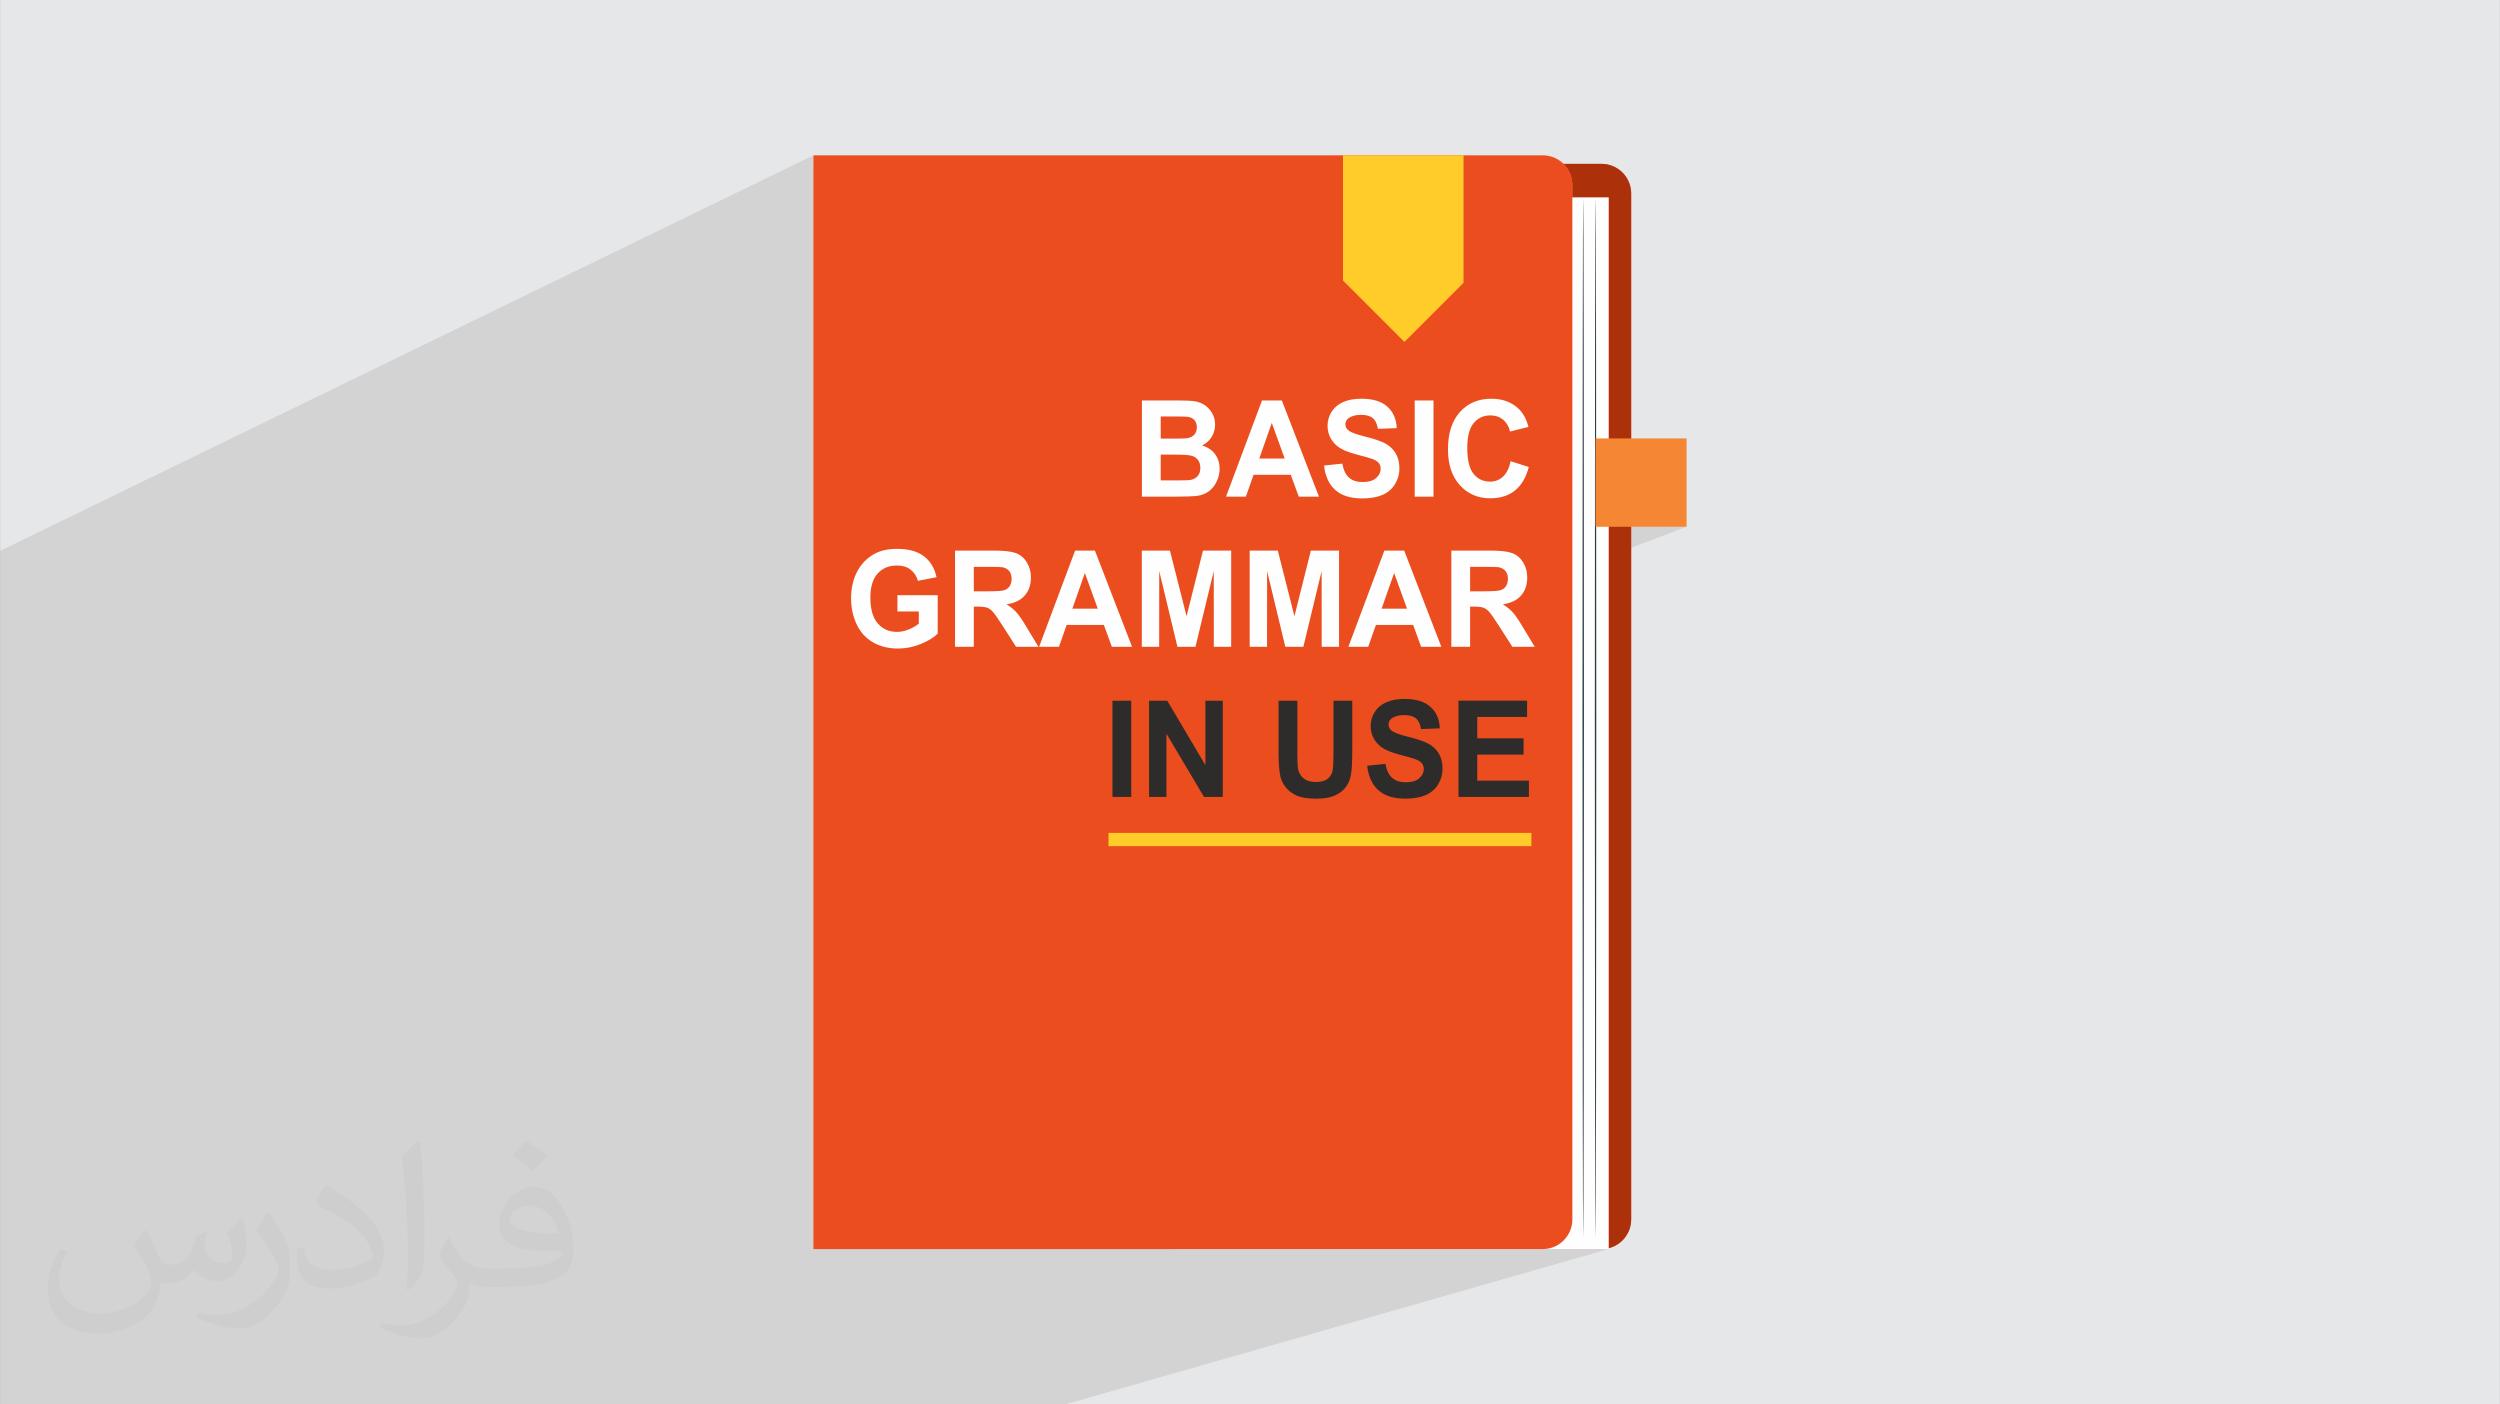
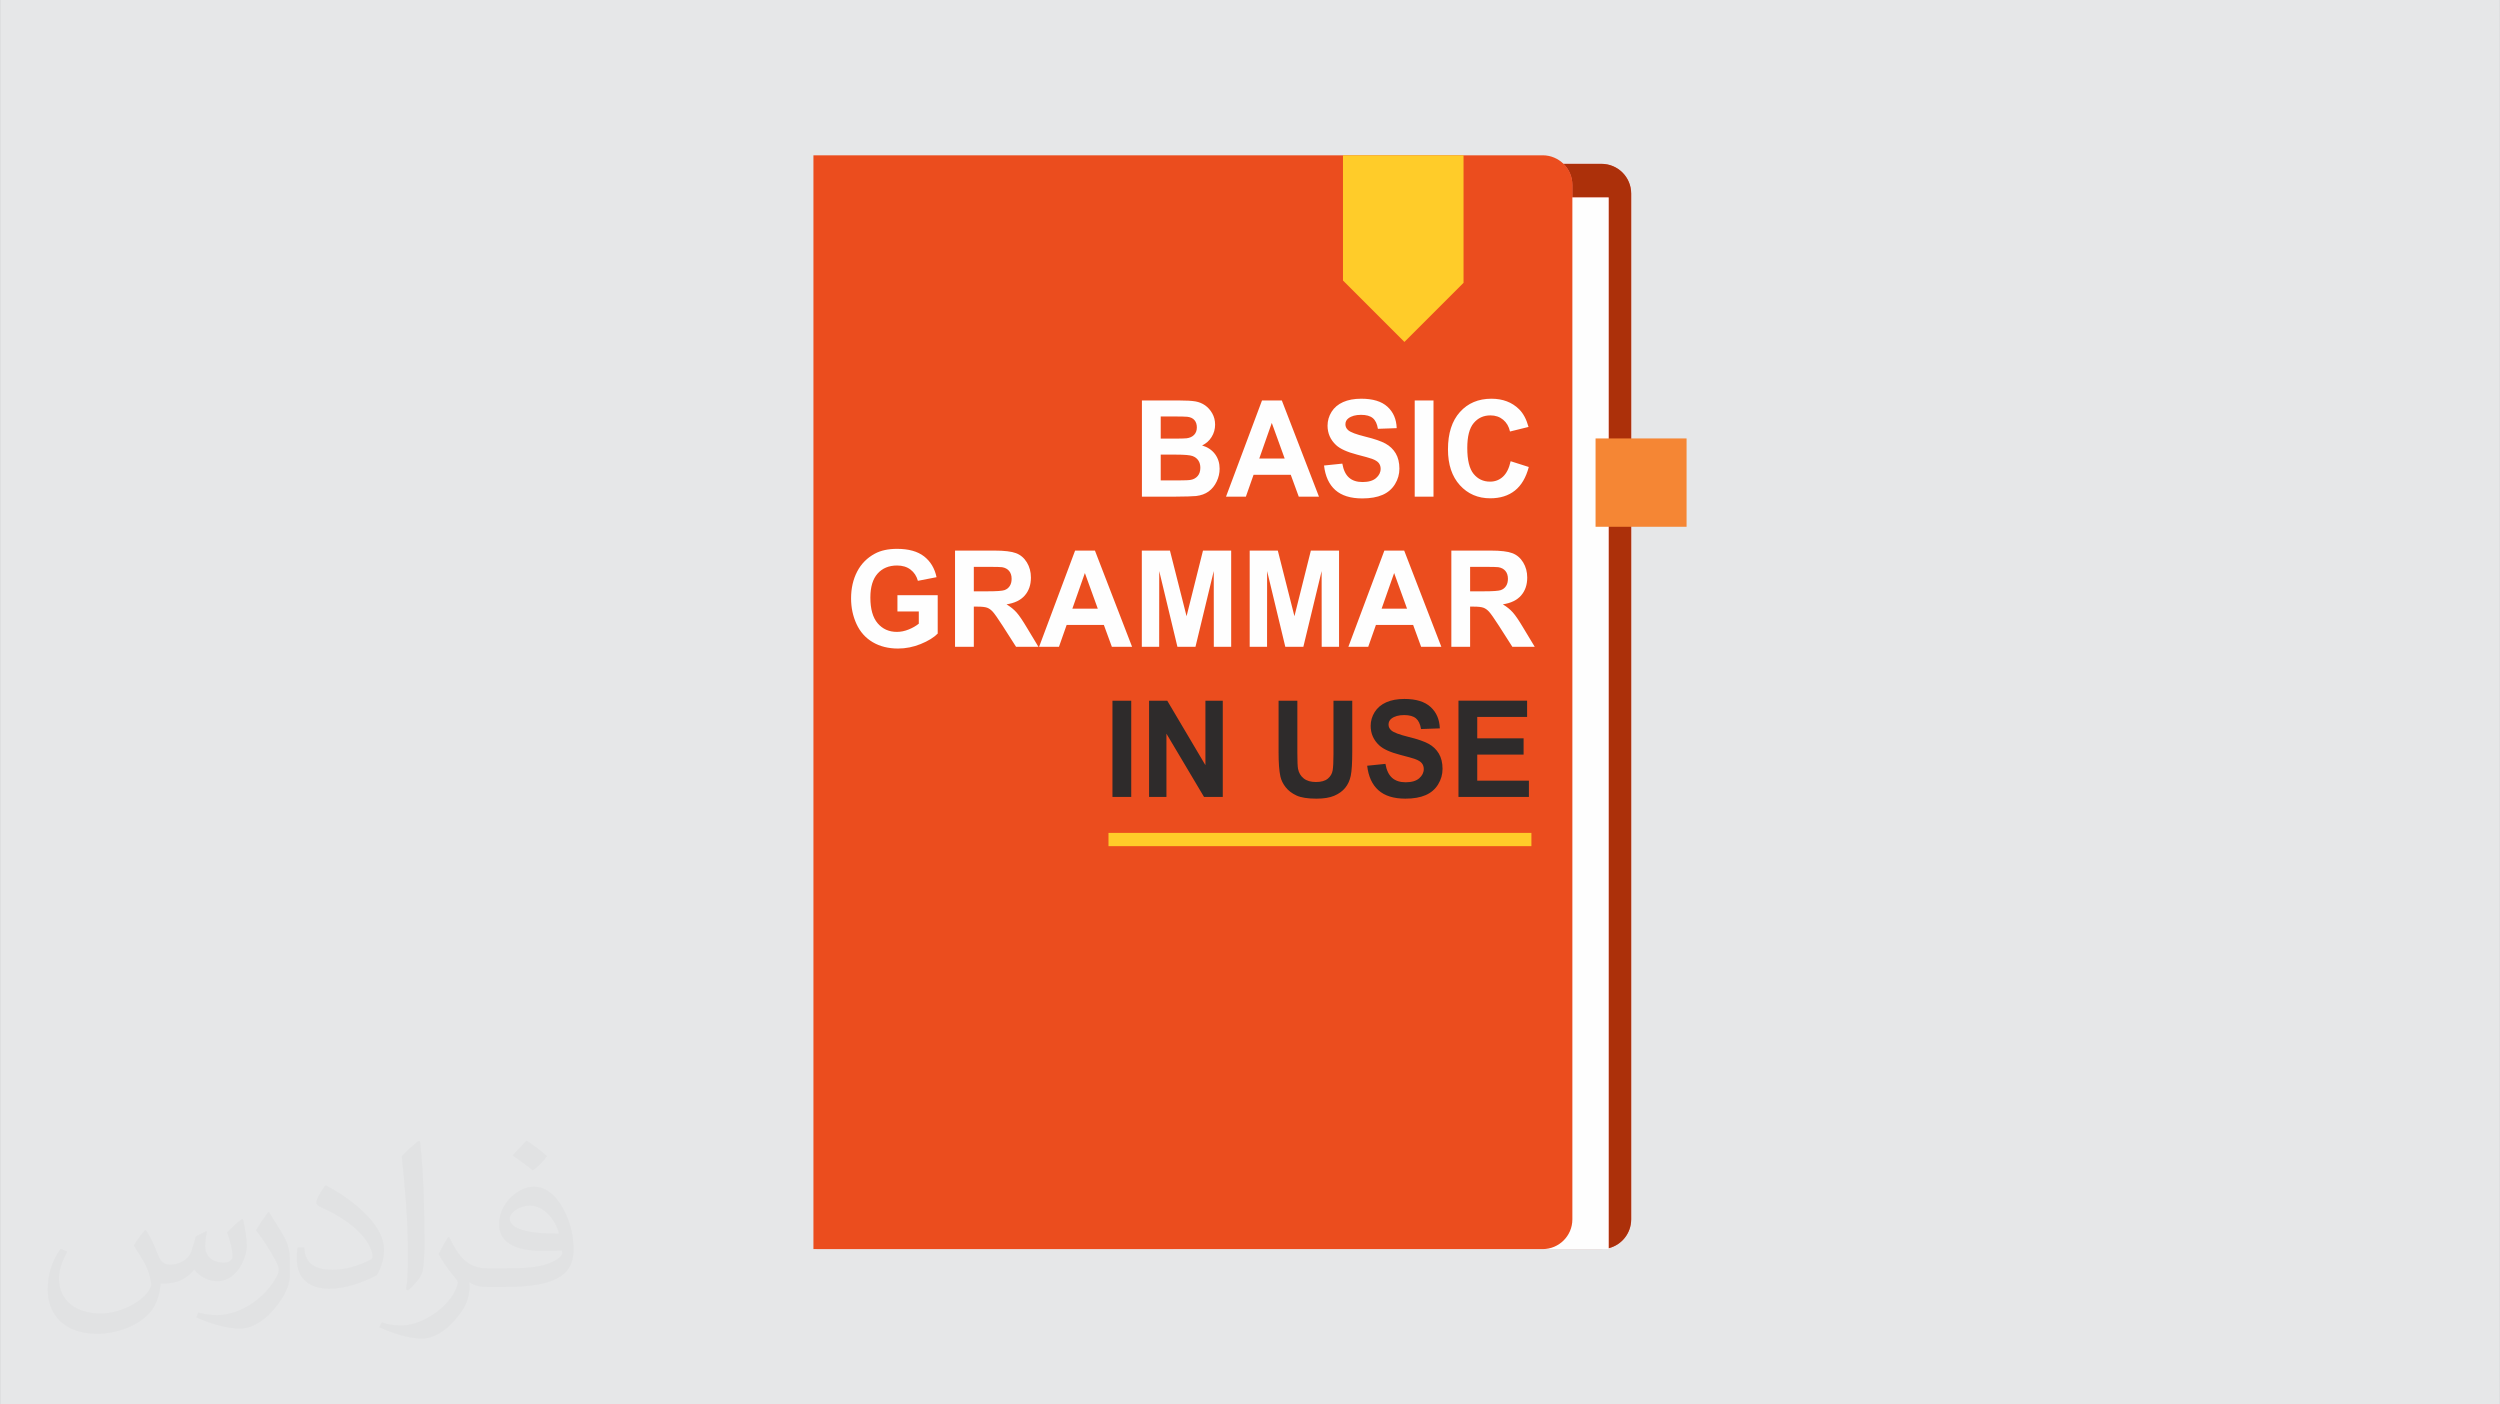
<svg xmlns="http://www.w3.org/2000/svg" xml:space="preserve" width="3.708in" height="2.083in" version="1.0" style="shape-rendering:geometricPrecision; text-rendering:geometricPrecision; image-rendering:optimizeQuality; fill-rule:evenodd; clip-rule:evenodd" viewBox="0 0 3702.73 2080.18">
  <rect x="0" y="0" width="3702.73" height="2080.18" fill="#808080" stroke="none" />
  <defs>
    <style type="text/css">
   
    .fil0 {fill:#E6E7E8}
    .fil12 {fill:#FFCC29}
    .fil9 {fill:#2C3C43;fill-rule:nonzero}
    .fil11 {fill:#2E2B2B;fill-rule:nonzero}
    .fil5 {fill:#AC300A;fill-rule:nonzero}
    .fil3 {fill:#D9DAD9;fill-rule:nonzero}
    .fil7 {fill:#EB4D1E;fill-rule:nonzero}
    .fil4 {fill:#F3786E;fill-rule:nonzero}
    .fil10 {fill:#F58634;fill-rule:nonzero}
    .fil6 {fill:#FEFEFE;fill-rule:nonzero}
    .fil8 {fill:#FFCC29;fill-rule:nonzero}
    .fil2 {fill:#373435;fill-opacity:0.031}
    .fil1 {fill:#2B2A29;fill-opacity:0.102}
   
  </style>
  </defs>
  <g id="Layer_x0020_1">
    <path class="fil0" d="M-0 0l3702.73 0 0 2080.18 -3702.73 0 0 -2080.18z" />
-     <path class="fil1" d="M2382.55 669.92l12.94 -5.09 -0.03 -0.18 -0.24 -0.39 -0.44 -0.59 -0.63 -0.77 -0.81 -0.95 -0.98 -1.11 -1.14 -1.27 -1.29 -1.42 -1.43 -1.55 -1.56 -1.67 -1.68 -1.78 -1.79 -1.88 -0.92 -0.95 0 -357.84 0 -0 -53.71 0 0 -18.46 -0.23 -4.54 -0.68 -4.41 -1.1 -4.25 -1.51 -4.07 -1.89 -3.87 -2.24 -3.65 -2.58 -3.4 -2.89 -3.13 -114.35 49.79 -212.3 0 0 -62.46 -138.75 62.46 -112.64 0 -527.98 240.27 0 -290.06 -5 2.43 0 -15.09 -1204.71 585.88 0 13.23 0 254.13 0 42.14 0 103.98 0 46.48 0 40.82 0 29.62 0 5.62 0 8.73 0 5.89 0 0.2 0 1.68 0 10.1 0 0.59 0 1.12 0 0.5 0 5.55 0 1.12 0 1.81 0 1.41 0 2.74 0 0.57 0 7.23 0 4.67 0 0.56 0 4.93 0 0.06 0 0.1 0 8.31 0 2.22 0 2.65 0 2.39 0 2.81 0 0.04 0 2.3 0 3.45 0 0.73 0 2.2 0 1.62 0 3.36 0 0.46 0 0.15 0 3.37 0 0.74 0 1.31 0 0.32 0 1.65 0 0.16 0 1.31 0 2.45 0 2.82 0 1.65 0 1.01 0 1.37 0 1.54 0 0.4 0 0.37 0 0.55 0 3.19 0 2.77 0 3.35 0 4.79 0 0.22 0 0.15 0 0.22 0 1.88 0 0.27 0 4.76 0 1.26 0 0.7 0 0.15 0 3.73 0 2.37 0 0.59 0 5.15 0 0.18 0 0.46 0 0.85 0 0.07 0 0.62 0 3.97 0 2.38 0 6.31 0 8.41 0 1.82 0 1.68 0 0.62 0 1.21 0 0.91 0 2.45 0 3.53 0 1.49 0 7.98 0 6.53 0 0.29 0 3.07 0 1.4 0 2.11 0 3.96 0 6.17 0 1.1 0 0.33 0 4.82 0 3.36 0 1.71 0 4.56 0 3.8 0 9.64 0 6.65 0 1.44 0 8.3 0 1.56 0 3.44 0 1.3 0 7.97 0 0.42 0 8.79 0 8.64 0 4.24 0 4.5 0 0.85 0 7.38 0 9.87 0 7 0 7.15 0 3.31 0 6.44 0 1.88 0 5.19 0 9.38 0 3.62 0 9.7 0 12.63 0 11.47 0 8.56 0 0.26 0 16.08 0 8.43 0 8.39 0 3.49 0 5.09 0 0.06 0 4.06 0 4.12 0 7.91 0 4.85 0 0.29 0 0.52 0 3.33 0 2.53 0 5.47 0 1.12 0 1.61 0 5.17 0 0.51 0 2.17 0 7.02 0 0.34 0 3.48 0 0.47 0 9.71 0 2.06 0 0.76 0 0.47 0 4.45 0 0.77 0 10.8 0 0.53 0 4.72 0 0.06 0 3.43 0 11.01 0 0.11 0 2.22 0 14.16 0 7.43 0 0.1 0 68.21 0 82.11 165.47 0 14.62 0 14.69 0 291.87 0 4.63 0 996.05 0 1.66 0 4.1 0 12.74 0 62.22 0 5.63 0 0.09 0 4.08 0 804.71 -230.03 0 -1.26 2.51 -0.72 -2.51 0.64 0 -929.87 0.02 -0.02 1.88 -1.79 1.78 -1.68 1.67 -1.56 1.55 -1.43 1.42 -1.29 1.27 -1.14 1.11 -0.98 0.95 -0.81 0.77 -0.63 0.59 -0.44 0.39 -0.24 -13.4 4.98 0 -87.82 115.46 -43.83 -115.46 0 0 -110.33z" />
    <path class="fil2" d="M215.96 1821.93c7.07,10.71 11.65,21.01 16.13,32.45 3.33,6.66 5.09,18.93 20.7,18.93 4.57,0 11.13,-1.35 16.95,-4.57 6.55,-3.44 11.54,-8.64 14.15,-16.53l6.24 -21.01 15.19 -7.49 1.04 1.04c-2.08,7.91 -2.59,15.5 -2.59,21.43 0,17.57 15.19,24.23 27.25,24.23 7.07,0 13.42,-3.44 13.42,-9.89 0,-8.32 -3.53,-22.47 -8.12,-35.16 7.07,-7.07 14.15,-14.15 22.26,-19.87l1.25 0.63c3.53,14.98 5.51,29.75 5.51,39.63 0,9.67 -4.27,20.39 -7.8,27.36 -7.28,13.73 -20.18,24.65 -35.78,24.65 -11.85,0 -25.06,-5.93 -34.12,-16.95l-0.52 0c-8.53,10.61 -21.74,20.18 -42.86,20.18l-6.55 0c-1.04,13.94 -4.05,23.81 -8.64,32.66 -12.58,24.54 -49.92,41.92 -85.08,41.92 -48.89,0 -73.43,-28.19 -73.43,-65.73 0,-23.19 7.59,-44.72 19.24,-60.01l9.56 3.95c-7.28,13.94 -12.17,27.04 -12.17,39.94 0,35.16 28.61,51.9 61.58,51.9 30.58,0 68.44,-19.45 75.31,-42.02 -2.59,-24.65 -11.85,-36.19 -26,-58.66 4.27,-7.49 9.78,-14.98 16.64,-22.98l1.25 0 0 0 0 0 -0.01 -0.04zm563.83 -132.3c10.3,6.45 20.39,14.04 30.27,22.78 -5.51,7.8 -12.38,14.88 -20.91,21.12 -9.89,-8.01 -19.76,-14.88 -29.86,-22.16 6.86,-7.7 13.63,-15.08 20.49,-21.74l0 0 0 0 0 0 0 0 0 0 0.01 0zm5.3 96.11c-16.64,0 -30.27,10.92 -30.27,19.03 0,17.38 33.28,22.78 73.12,22.56 -4.99,-20.39 -22.47,-41.61 -42.86,-41.61l0 0.01zm-37.35 92.99c21.64,0 40.57,-0.63 55.02,-4.27 16.13,-4.05 29.75,-12.17 29.75,-17.78 0,-1.46 0,-3.22 -0.52,-4.68 -9.05,0.83 -19.45,0.83 -28.5,0.83 -29.33,0 -51.79,-6.66 -60.64,-23.09 -2.19,-4.57 -3.74,-9.67 -3.74,-15.5 0,-15.92 6.86,-31.41 18.93,-42.13 10.08,-8.84 21.22,-14.35 32.55,-14.35 20.49,0 36.81,16.44 48.26,42.34 6.24,14.15 10.5,30.47 10.5,51.07 0,13.73 -3.74,25.27 -12.27,33.8 -15.92,15.4 -45.24,21.22 -90.17,21.22l-20.39 0 0 0 -5.3 0c-11.13,0 -19.14,-1.98 -25.48,-6.86l-1.04 0c0.31,2.59 0.52,5.09 0.52,7.49 0,10.08 -3.33,22.98 -10.08,33.28 -19.97,29.64 -41.61,42.53 -60.33,42.53 -18.93,0 -42.13,-7.28 -63.03,-16.75l3.74 -7.28c6.76,2.81 16.13,4.68 29.02,4.68 33.8,0 78.21,-32.45 83.72,-64.17 -1.25,-2.59 -3.53,-6.03 -6.76,-9.67 -9.89,-11.75 -16.13,-21.53 -21.95,-31.82 4.99,-9.89 9.56,-17.78 13.83,-24.96l1.77 -0.21c14.46,29.44 27.56,46.28 56.78,46.28l4.57 0 0 0 21.22 0 0 0 0 0 0 0 0 0 0 0 0.04 0zm-146.45 31.1c2.5,-13.52 2.7,-28.7 2.7,-42.86l0 -21.01c0,-39.21 -4.99,-96.2 -9.05,-133.34 7.07,-7.59 16.95,-16.53 24.75,-22.56l2.29 0.63c5.3,46.7 6.55,100.79 6.55,150.81 0,13.11 -0.52,25.9 -1.77,35.26 -0.73,11.85 -7.59,20.8 -22.26,34.53l-3.22 -1.46zm-150.71 -61.89c0.73,18.41 9.78,32.87 41.4,32.87 19.66,0 36.3,-5.09 54.71,-13.83 3.33,-1.46 5.09,-3.44 5.09,-5.09 0,-11.54 -8.84,-26.83 -23.71,-40.77 -14.46,-13.11 -33.6,-24.65 -51.48,-32.35 -6.14,-2.59 -8.12,-5.3 -8.12,-7.91 0,-5.3 7.07,-16.44 12.9,-24.44l1.98 -0.21c20.49,10.71 43.38,26.63 60.33,44.3 15.4,16.33 24.96,32.87 24.96,50.86 0,13.31 -4.05,25.79 -10.61,37.44 -22.47,11.33 -46.39,19.97 -70.1,19.97 -28.81,0 -48.47,-13.52 -48.47,-45.24 0,-3.44 0,-8.73 1.25,-15.61l9.89 0 0 0 0 0 0 0 0 0 0 0 -0.01 0zm-52.11 -52.32l17.89 28.92c6.55,10.71 12.69,22.37 12.69,40.77l0 23.5c0,19.03 -12.17,39.42 -31.82,59.6 -15.4,13.63 -29.02,19.45 -41.61,19.45 -18.72,0 -40.15,-5.82 -64.9,-16.44l2.81 -7.28c7.8,2.08 16.84,3.84 27.98,3.84 35.58,-0.21 71.97,-26.21 88.61,-57.93 1.98,-3.64 2.7,-7.07 2.7,-9.47 0,-3.64 -1.98,-7.7 -3.53,-11.33 -9.05,-17.05 -19.14,-32.66 -30.27,-47.12 5.82,-9.16 11.65,-17.99 17.99,-26.73l1.46 0.21 0 0 0 0 0 0 0 0 0 0 -0.01 0z" />
    <g id="_2292244542688">
      <path class="fil3" d="M2396.13 906.91c0.18,0.22 -2.02,2.74 -5.72,6.66 -3.7,3.91 -8.91,9.19 -14.74,14.94 -5.83,5.75 -11.2,10.87 -15.15,14.5 -3.95,3.63 -6.5,5.78 -6.7,5.58 -0.2,-0.2 1.99,-2.72 5.69,-6.62 3.7,-3.91 8.92,-9.21 14.77,-14.97 5.85,-5.76 11.22,-10.89 15.18,-14.53 3.95,-3.63 6.49,-5.77 6.67,-5.55z" />
-       <path class="fil3" d="M2395.49 664.83c-0.22,0.18 -2.75,-2.02 -6.66,-5.73 -3.91,-3.7 -9.19,-8.9 -14.94,-14.73 -5.74,-5.84 -10.87,-11.2 -14.5,-15.15 -3.63,-3.95 -5.78,-6.5 -5.58,-6.7 0.2,-0.2 2.72,1.99 6.62,5.69 3.91,3.7 9.21,8.92 14.97,14.77 5.76,5.85 10.89,11.22 14.53,15.18 3.63,3.95 5.77,6.49 5.55,6.67z" />
      <path class="fil4" d="M2371.98 1850.15l-1162.27 0 0 -1607.45 1162.27 0c24.3,0 43.99,19.69 43.99,43.98l0 1519.48c0,24.29 -19.69,43.99 -43.99,43.99z" />
      <path class="fil5" d="M2382.55 1848.87l0 -1556.38 -53.71 0 0 -18.46c0,-12.26 -5.02,-23.35 -13.11,-31.33l56.25 0c24.3,0 43.99,19.69 43.99,43.98l0 1519.48c0,20.65 -14.23,37.98 -33.42,42.71l0 0z" />
      <path class="fil6" d="M1737.7 1850.15l644.86 0 0 -1557.67 -644.86 0 0 1557.67z" />
      <path class="fil7" d="M2284.86 1850.15l-1080.14 0 0 -1620.12 1080.14 0c24.29,0 43.99,19.7 43.99,43.99l0 1532.13c0,24.29 -19.7,43.99 -43.99,43.99z" />
      <path class="fil8" d="M1989.08 415.48l0 -185.45 178.58 0 0 188.88 -87.58 87.57 -91.01 -91.01z" />
-       <path class="fil9" d="M2344.93 292.49c0.59,0 1.07,344.96 1.07,770.39 0,425.58 -0.48,770.47 -1.07,770.47 -0.59,0 -1.07,-344.89 -1.07,-770.47 0,-425.43 0.48,-770.39 1.07,-770.39z" />
-       <path class="fil9" d="M2363.21 292.49c0.59,0 1.06,344.96 1.06,770.39 0,425.58 -0.48,770.47 -1.06,770.47 -0.59,0 -1.07,-344.89 -1.07,-770.47 0,-425.43 0.48,-770.39 1.07,-770.39z" />
      <path class="fil10" d="M2363.21 780.26l134.8 0 0 -130.84 -134.8 0 0 130.84z" />
      <path class="fil6" d="M1691.31 593.17l54.92 0c10.9,0 18.99,0.46 24.33,1.39 5.37,0.96 10.13,2.92 14.35,5.87 4.22,2.98 7.74,6.93 10.55,11.88 2.81,4.94 4.22,10.52 4.22,16.65 0,6.64 -1.72,12.77 -5.18,18.31 -3.45,5.57 -8.15,9.72 -14.07,12.5 8.34,2.56 14.74,6.87 19.24,12.97 4.48,6.1 6.71,13.27 6.71,21.53 0,6.5 -1.44,12.8 -4.35,18.94 -2.91,6.14 -6.87,11.05 -11.93,14.73 -5.02,3.65 -11.22,5.9 -18.6,6.77 -4.61,0.5 -15.76,0.83 -33.44,0.96l-46.77 0 0 -142.51zm27.81 23.68l0 32.84 18.16 0c10.77,0 17.48,-0.17 20.1,-0.5 4.73,-0.57 8.47,-2.26 11.19,-5.08 2.72,-2.82 4.06,-6.5 4.06,-11.08 0,-4.41 -1.18,-7.96 -3.52,-10.72 -2.34,-2.75 -5.82,-4.41 -10.43,-4.97 -2.75,-0.33 -10.65,-0.5 -23.65,-0.5l-15.92 0zm0 56.53l0 38.21 25.7 0c9.97,0 16.33,-0.3 19.02,-0.86 4.12,-0.79 7.48,-2.69 10.07,-5.7 2.59,-3.05 3.9,-7.06 3.9,-12.14 0,-4.31 -0.99,-7.93 -3.01,-10.91 -1.98,-2.99 -4.89,-5.18 -8.66,-6.53 -3.77,-1.36 -11.99,-2.06 -24.62,-2.06l-22.41 0 -0 0zm234.42 62.3l-29.95 0 -11.86 -32.44 -55.08 0 -11.42 32.44 -29.41 0 53.32 -142.51 29.38 0 55.02 142.51zm-50.82 -56.52l-19.09 -52.75 -18.54 52.75 37.63 0zm58.34 10.35l27.05 -2.79c1.63,9.39 4.89,16.26 9.84,20.67 4.96,4.41 11.64,6.6 20.05,6.6 8.89,0 15.6,-1.96 20.1,-5.88 4.51,-3.91 6.78,-8.49 6.78,-13.73 0,-3.38 -0.96,-6.23 -2.85,-8.62 -1.89,-2.35 -5.21,-4.41 -9.94,-6.14 -3.23,-1.2 -10.58,-3.25 -22.09,-6.23 -14.8,-3.85 -25.19,-8.56 -31.17,-14.17 -8.41,-7.86 -12.6,-17.45 -12.6,-28.76 0,-7.27 1.99,-14.1 5.92,-20.44 3.97,-6.33 9.65,-11.14 17.1,-14.46 7.45,-3.32 16.4,-4.98 26.95,-4.98 17.16,0 30.11,3.94 38.78,11.87 8.7,7.93 13.23,18.48 13.68,31.72l-27.82 0.99c-1.18,-7.36 -3.71,-12.64 -7.58,-15.86 -3.87,-3.22 -9.69,-4.84 -17.42,-4.84 -7.99,0 -14.26,1.73 -18.77,5.18 -2.91,2.22 -4.38,5.17 -4.38,8.89 0,3.38 1.38,6.27 4.12,8.66 3.49,3.09 11.96,6.27 25.41,9.58 13.46,3.29 23.4,6.74 29.82,10.25 6.46,3.55 11.51,8.36 15.16,14.5 3.64,6.14 5.46,13.7 5.46,22.69 0,8.16 -2.17,15.82 -6.55,22.96 -4.38,7.13 -10.55,12.44 -18.54,15.89 -7.99,3.48 -17.97,5.2 -29.9,5.2 -17.36,0 -30.69,-4.14 -39.99,-12.47 -9.3,-8.29 -14.83,-20.4 -16.66,-36.29zm134.27 46.18l0 -142.51 27.82 0 0 142.51 -27.82 0zm142.1 -52.55l26.86 8.56c-4.12,15.69 -11,27.34 -20.59,34.96 -9.59,7.6 -21.73,11.42 -36.48,11.42 -18.25,0 -33.24,-6.47 -45.01,-19.41 -11.73,-12.94 -17.62,-30.62 -17.62,-53.08 0,-23.72 5.91,-42.16 17.71,-55.3 11.8,-13.13 27.34,-19.7 46.58,-19.7 16.81,0 30.47,5.17 40.95,15.49 6.27,6.1 10.93,14.86 14.07,26.31l-27.43 6.77c-1.63,-7.37 -5.02,-13.2 -10.17,-17.48 -5.18,-4.28 -11.44,-6.4 -18.79,-6.4 -10.2,0 -18.48,3.78 -24.81,11.38 -6.36,7.56 -9.52,19.84 -9.52,36.82 0,17.98 3.13,30.82 9.37,38.45 6.26,7.66 14.39,11.48 24.39,11.48 7.39,0 13.75,-2.43 19.06,-7.3 5.31,-4.87 9.14,-12.5 11.44,-22.96zm-908.29 222.55l0 -24.09 59.65 0 0 56.86c-5.79,5.87 -14.19,11.01 -25.22,15.49 -11,4.45 -22.16,6.67 -33.47,6.67 -14.35,0 -26.85,-3.12 -37.53,-9.39 -10.65,-6.27 -18.67,-15.26 -24.04,-26.9 -5.37,-11.64 -8.06,-24.35 -8.06,-38.04 0,-14.86 3.01,-28.07 8.99,-39.64 6.01,-11.55 14.77,-20.43 26.31,-26.6 8.82,-4.75 19.75,-7.1 32.86,-7.1 17.04,0 30.37,3.71 39.96,11.14 9.56,7.47 15.73,17.71 18.48,30.85l-27.62 5.37c-1.91,-7 -5.56,-12.54 -10.9,-16.62 -5.31,-4.05 -11.95,-6.07 -19.95,-6.07 -12.09,0 -21.71,3.98 -28.84,11.97 -7.12,8 -10.71,19.84 -10.71,35.53 0,16.95 3.62,29.66 10.84,38.12 7.26,8.46 16.72,12.71 28.45,12.71 5.79,0 11.6,-1.2 17.42,-3.55 5.85,-2.35 10.84,-5.24 15.03,-8.62l0 -18.08 -31.65 0zm85.32 52.35l0 -142.51 58.41 0c14.67,0 25.35,1.29 32,3.85 6.68,2.55 11.99,7.1 15.98,13.63 4,6.57 6.01,14.03 6.01,22.46 0,10.72 -3.01,19.54 -9.05,26.51 -6.04,6.96 -15.06,11.34 -27.08,13.17 5.98,3.61 10.9,7.59 14.77,11.94 3.9,4.34 9.14,12.07 15.73,23.15l16.75 27.8 -33.15 0 -19.88 -31.11c-7.13,-11.05 -12.02,-18.01 -14.67,-20.9 -2.62,-2.85 -5.41,-4.84 -8.34,-5.9 -2.98,-1.06 -7.65,-1.59 -14.04,-1.59l-5.63 0 0 59.51 -27.81 0zm27.81 -82.2l20.52 0c13.3,0 21.58,-0.6 24.9,-1.76 3.29,-1.16 5.91,-3.18 7.76,-6.04 1.89,-2.85 2.82,-6.44 2.82,-10.71 0,-4.82 -1.25,-8.66 -3.71,-11.64 -2.46,-2.96 -5.94,-4.81 -10.42,-5.57 -2.27,-0.33 -9.01,-0.5 -20.23,-0.5l-21.64 0 0 36.22zm234.42 82.2l-29.95 0 -11.86 -32.44 -55.09 0 -11.41 32.44 -29.41 0 53.32 -142.51 29.38 0 55.02 142.51zm-50.82 -56.52l-19.09 -52.75 -18.54 52.75 37.63 0zm65.25 56.52l0 -142.51 41.65 0 24.62 97.2 24.33 -97.2 41.75 0 0 142.51 -25.71 0 -0.09 -112.19 -27.08 112.19 -26.73 0 -26.95 -112.19 -0.09 112.19 -25.71 0zm159.78 0l0 -142.51 41.65 0 24.62 97.2 24.33 -97.2 41.75 0 0 142.51 -25.7 0 -0.09 -112.19 -27.08 112.19 -26.73 0 -26.95 -112.19 -0.09 112.19 -25.7 0zm283.88 0l-29.95 0 -11.86 -32.44 -55.08 0 -11.42 32.44 -29.41 0 53.32 -142.51 29.37 0 55.02 142.51zm-50.83 -56.52l-19.09 -52.75 -18.54 52.75 37.63 0zm65.63 56.52l0 -142.51 58.41 0c14.67,0 25.35,1.29 31.99,3.85 6.69,2.55 11.99,7.1 15.99,13.63 4,6.57 6.01,14.03 6.01,22.46 0,10.72 -3,19.54 -9.05,26.51 -6.05,6.96 -15.06,11.34 -27.08,13.17 5.98,3.61 10.9,7.59 14.77,11.94 3.9,4.34 9.14,12.07 15.72,23.15l16.75 27.8 -33.15 0 -19.88 -31.11c-7.13,-11.05 -12.02,-18.01 -14.67,-20.9 -2.63,-2.85 -5.41,-4.84 -8.35,-5.9 -2.98,-1.06 -7.64,-1.59 -14.04,-1.59l-5.63 0 0 59.51 -27.81 0zm27.81 -82.2l20.53 0c13.29,0 21.57,-0.6 24.9,-1.76 3.29,-1.16 5.91,-3.18 7.76,-6.04 1.89,-2.85 2.81,-6.44 2.81,-10.71 0,-4.82 -1.25,-8.66 -3.71,-11.64 -2.46,-2.96 -5.95,-4.81 -10.42,-5.57 -2.27,-0.33 -9.02,-0.5 -20.24,-0.5l-21.64 0 0 36.22z" />
      <path class="fil11" d="M1647.64 1180.39l0 -142.51 27.82 0 0 142.51 -27.82 0zm54.25 0l0 -142.51 26.92 0 56.52 95.51 0 -95.51 25.7 0 0 142.51 -27.78 0 -55.66 -93.68 0 93.68 -25.7 0zm191.8 -142.51l27.81 0 0 77.23c0,12.28 0.35,20.2 1.03,23.82 1.18,5.84 3.96,10.55 8.37,14.07 4.45,3.55 10.48,5.31 18.16,5.31 7.77,0 13.65,-1.66 17.61,-5.01 3.97,-3.35 6.33,-7.43 7.13,-12.31 0.8,-4.87 1.21,-12.94 1.21,-24.22l0 -78.88 27.81 0 0 74.94c0,17.12 -0.74,29.22 -2.24,36.29 -1.5,7.06 -4.25,13.04 -8.28,17.91 -3.99,4.88 -9.36,8.72 -16.08,11.61 -6.74,2.89 -15.5,4.34 -26.34,4.34 -13.07,0 -22.98,-1.56 -29.73,-4.71 -6.75,-3.15 -12.09,-7.23 -16.02,-12.27 -3.93,-5.04 -6.49,-10.28 -7.74,-15.82 -1.82,-8.16 -2.72,-20.24 -2.72,-36.19l0 -76.1zm131.23 96.33l27.05 -2.78c1.63,9.39 4.89,16.25 9.84,20.67 4.96,4.41 11.64,6.6 20.05,6.6 8.89,0 15.6,-1.96 20.11,-5.87 4.51,-3.92 6.78,-8.49 6.78,-13.74 0,-3.38 -0.96,-6.23 -2.85,-8.62 -1.89,-2.35 -5.21,-4.41 -9.94,-6.14 -3.24,-1.2 -10.59,-3.25 -22.09,-6.23 -14.8,-3.85 -25.19,-8.56 -31.17,-14.17 -8.4,-7.86 -12.6,-17.45 -12.6,-28.76 0,-7.26 1.99,-14.1 5.92,-20.44 3.97,-6.33 9.65,-11.14 17.1,-14.46 7.45,-3.32 16.4,-4.98 26.95,-4.98 17.16,0 30.11,3.94 38.78,11.88 8.7,7.93 13.23,18.48 13.68,31.71l-27.82 0.99c-1.18,-7.36 -3.71,-12.64 -7.57,-15.86 -3.87,-3.22 -9.69,-4.84 -17.42,-4.84 -8,0 -14.26,1.73 -18.77,5.18 -2.91,2.22 -4.38,5.17 -4.38,8.89 0,3.38 1.38,6.27 4.13,8.66 3.48,3.09 11.95,6.27 25.41,9.59 13.46,3.28 23.4,6.73 29.83,10.25 6.46,3.55 11.51,8.36 15.15,14.5 3.64,6.14 5.47,13.7 5.47,22.69 0,8.16 -2.17,15.82 -6.55,22.96 -4.38,7.13 -10.55,12.44 -18.54,15.89 -8,3.48 -17.96,5.2 -29.89,5.2 -17.36,0 -30.69,-4.14 -39.99,-12.47 -9.31,-8.29 -14.84,-20.4 -16.66,-36.3zm135.23 46.18l0 -142.51 101.66 0 0 24.08 -73.85 0 0 31.65 68.67 0 0 24.09 -68.67 0 0 38.61 76.53 0 0 24.08 -104.34 0z" />
      <rect class="fil12" x="1641.77" y="1233.68" width="626.41" height="19.64" />
    </g>
  </g>
</svg>